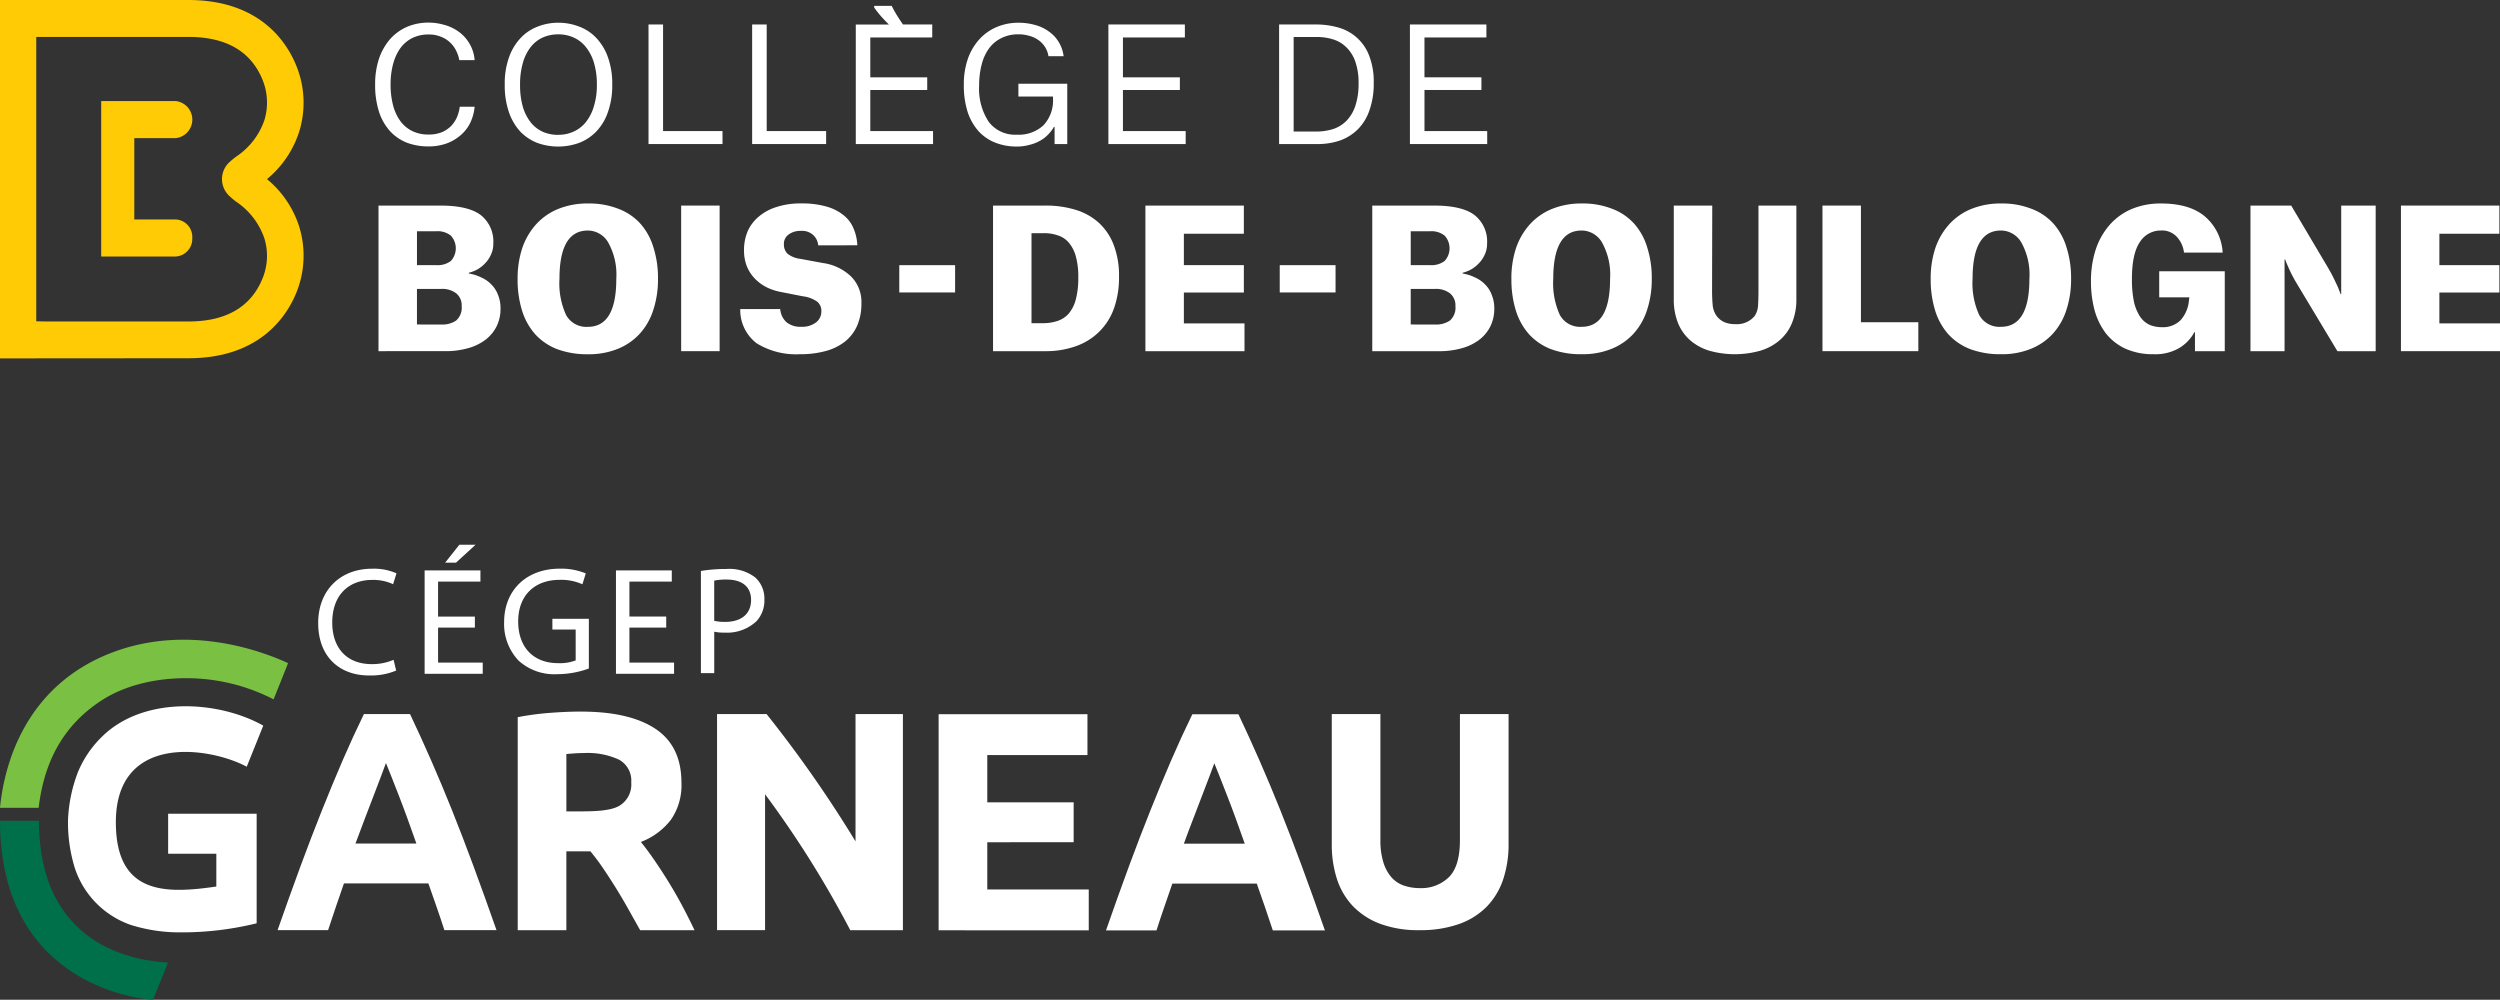
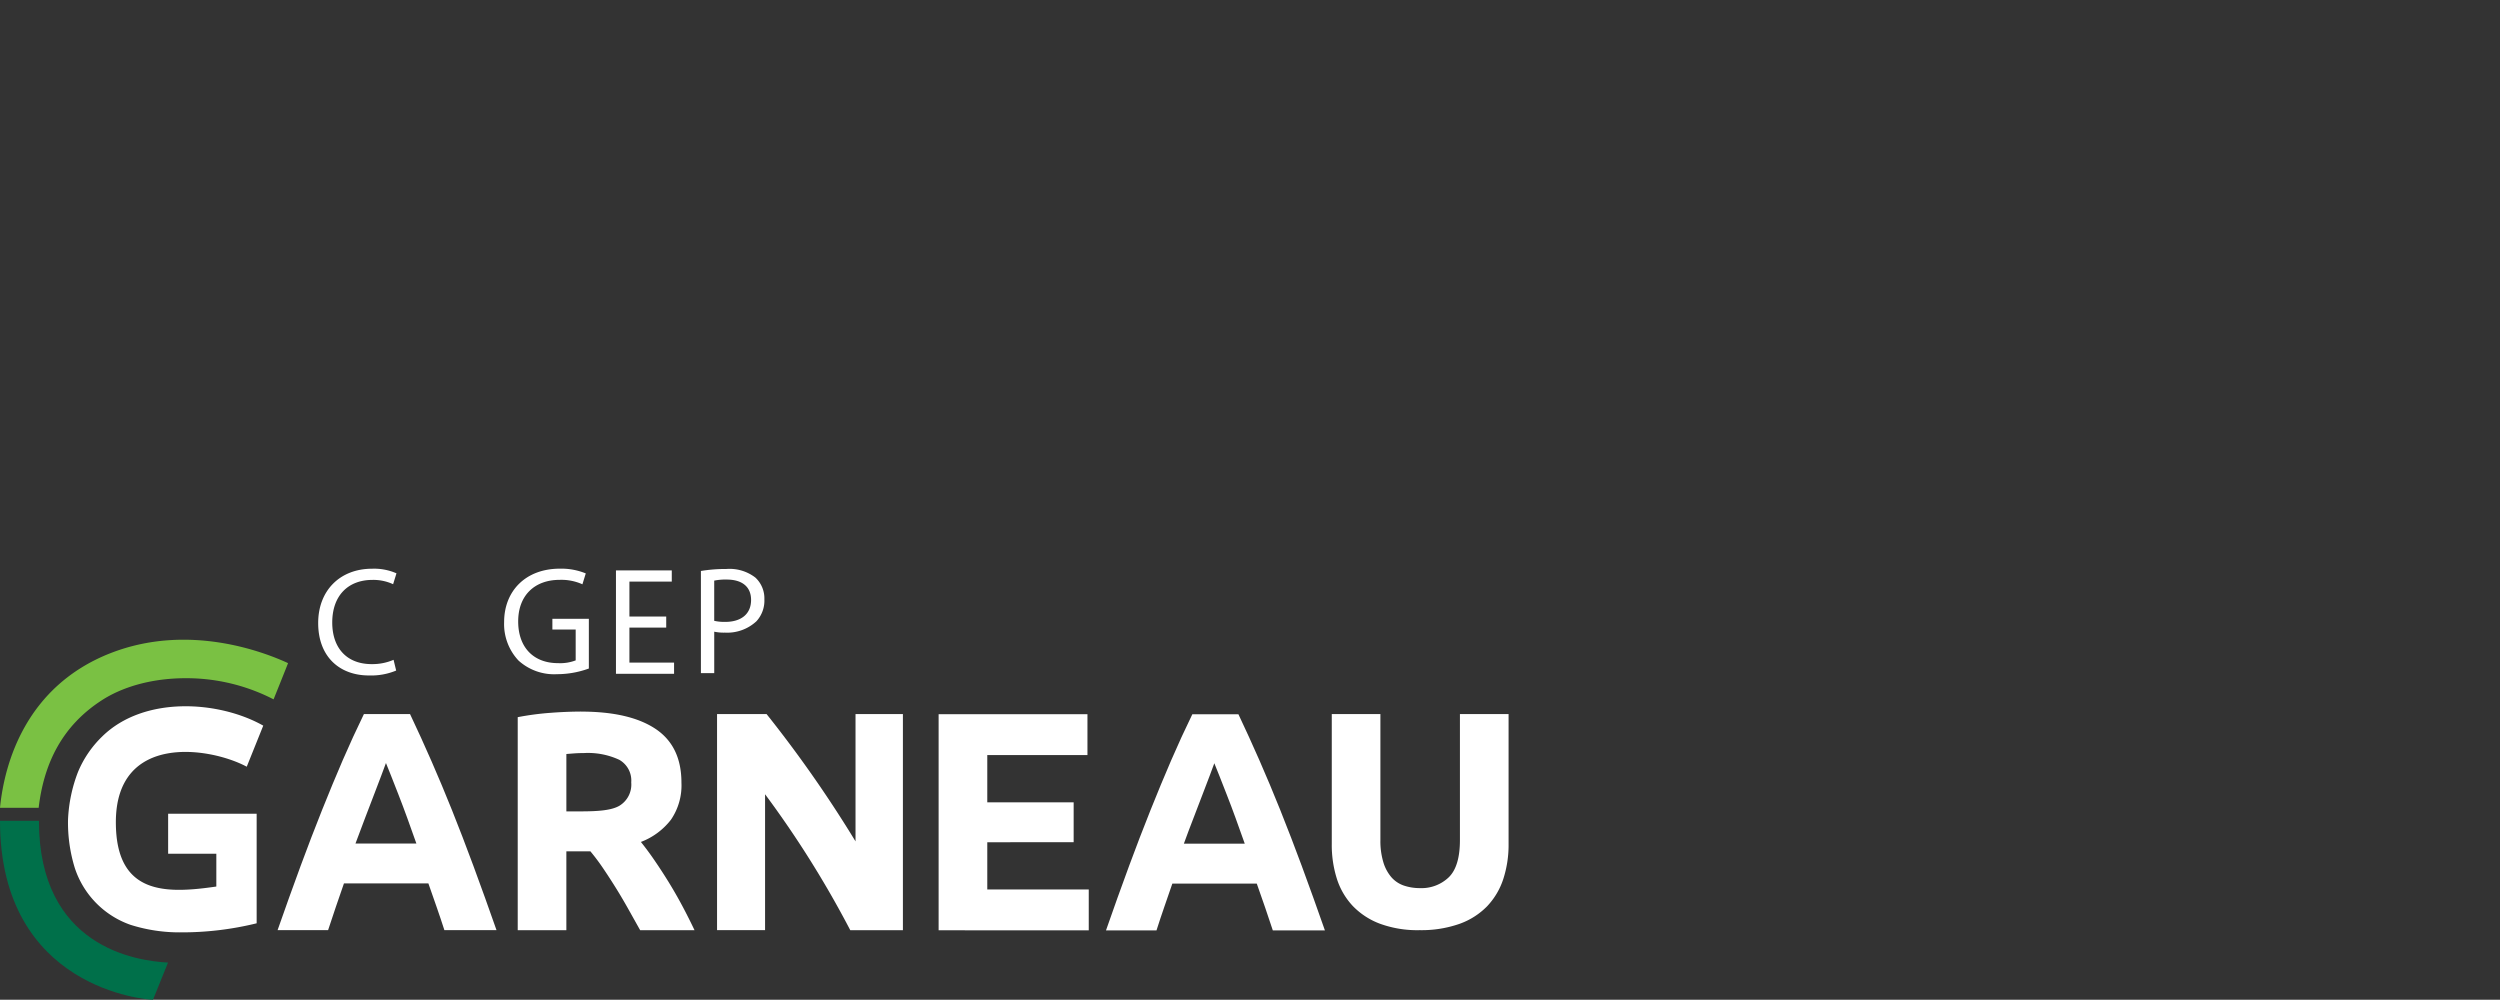
<svg xmlns="http://www.w3.org/2000/svg" width="397.5" height="158.961" viewBox="0 0 397.5 158.961">
  <rect x="0" y="0" width="397.5" height="158.961" fill="#333333" stroke="none" />
  <defs>
    <clipPath id="clip-path">
-       <rect id="Rectangle_564" data-name="Rectangle 564" width="397.5" height="56.985" fill="none" />
-     </clipPath>
+       </clipPath>
    <clipPath id="clip-path-2">
      <rect id="Rectangle_565" data-name="Rectangle 565" width="239.865" height="72.346" fill="none" />
    </clipPath>
  </defs>
  <g id="Group_552" data-name="Group 552" transform="translate(-132 -418)">
    <g id="Group_547" data-name="Group 547" transform="translate(132 418)">
      <g id="Group_546" data-name="Group 546" transform="translate(0)" clip-path="url(#clip-path)">
        <path id="Path_6595" data-name="Path 6595" d="M42.075,49h-6.6V36.066h6.611a2.966,2.966,0,0,0-.014-5.892H30.212V54.889H42.075a2.808,2.808,0,0,0,2.618-2.954A2.767,2.767,0,0,0,42.075,49" transform="translate(-14.122 -14.104)" fill="#ffcb04" />
        <path id="Path_6596" data-name="Path 6596" d="M0,56.985V0H30C41.187.027,45.529,6.539,47.108,10.436A15.557,15.557,0,0,1,47.582,20.9a16.17,16.17,0,0,1-5.132,7.581,16.117,16.117,0,0,1,5.132,7.58A15.635,15.635,0,0,1,47.134,46.5c-1.579,3.9-5.922,10.436-17.106,10.462Zm7.316-5.872H29.976c5.973,0,9.921-2.3,11.763-6.833a9.419,9.419,0,0,0,.289-6.406,11.521,11.521,0,0,0-4.5-5.819,11.8,11.8,0,0,1-1.184-1.014,3.661,3.661,0,0,1,0-5.125A12.961,12.961,0,0,1,37.555,24.9a11.435,11.435,0,0,0,4.474-5.765,9.579,9.579,0,0,0-.289-6.46c-1.842-4.51-5.79-6.806-11.763-6.806H5.764V51.086Z" fill="#ffcb04" />
-         <path id="Path_6597" data-name="Path 6597" d="M113,84.524V61.375h9.85q4.428,0,6.416,1.513a5.344,5.344,0,0,1,1.988,4.539,3.952,3.952,0,0,1-.391,1.785,4.671,4.671,0,0,1-.934,1.362,5.233,5.233,0,0,1-1.234.968,5.75,5.75,0,0,1-1.326.514v.121a6.964,6.964,0,0,1,1.988.635,5.061,5.061,0,0,1,1.6,1.119,4.6,4.6,0,0,1,1.054,1.664,5.538,5.538,0,0,1,.391,2.148,6.289,6.289,0,0,1-.6,2.784,6.155,6.155,0,0,1-1.747,2.149,8.108,8.108,0,0,1-2.771,1.362,13,13,0,0,1-3.705.484Zm9.217-13.678a3.45,3.45,0,0,0,2.29-.666,2.978,2.978,0,0,0,0-4.025,3.346,3.346,0,0,0-2.29-.7h-3.1v5.386Zm.753,9.441a3.888,3.888,0,0,0,2.38-.635,2.718,2.718,0,0,0,.874-2.3,2.438,2.438,0,0,0-.874-2.028,3.641,3.641,0,0,0-2.38-.7h-3.855v5.659Z" transform="translate(-52.819 -28.688)" fill="#fff" />
        <path id="Path_6598" data-name="Path 6598" d="M154.533,72.733a15.235,15.235,0,0,1,.753-4.933,10.9,10.9,0,0,1,2.229-3.782,9.669,9.669,0,0,1,3.524-2.421,12.35,12.35,0,0,1,4.7-.847,12.7,12.7,0,0,1,4.82.847,8.958,8.958,0,0,1,3.494,2.36,10,10,0,0,1,2.078,3.783,16.014,16.014,0,0,1,.723,4.993A15.493,15.493,0,0,1,176.1,77.7a10.187,10.187,0,0,1-2.169,3.782,9.572,9.572,0,0,1-3.494,2.391,12.206,12.206,0,0,1-4.7.847,13.632,13.632,0,0,1-4.94-.817,9.235,9.235,0,0,1-3.494-2.391,10.3,10.3,0,0,1-2.079-3.782,16.665,16.665,0,0,1-.693-4.993m11.175,7.625q4.518,0,4.518-7.625a10.506,10.506,0,0,0-1.265-5.75,3.77,3.77,0,0,0-3.253-1.936q-4.518,0-4.518,7.686a12.125,12.125,0,0,0,1.054,5.749,3.662,3.662,0,0,0,3.464,1.876" transform="translate(-72.233 -28.396)" fill="#fff" />
        <rect id="Rectangle_561" data-name="Rectangle 561" width="6.114" height="23.149" transform="translate(108.305 32.687)" fill="#fff" />
        <path id="Path_6599" data-name="Path 6599" d="M233.4,67.407a2.481,2.481,0,0,0-.723-1.574,2.6,2.6,0,0,0-2.018-.726,3.141,3.141,0,0,0-1.958.575,1.793,1.793,0,0,0-.753,1.543,2.05,2.05,0,0,0,.573,1.513,4.1,4.1,0,0,0,2.048.817l3.615.666a8.068,8.068,0,0,1,4.488,2.179,5.74,5.74,0,0,1,1.6,4.236,8.687,8.687,0,0,1-.663,3.51,6.685,6.685,0,0,1-1.928,2.542A8.455,8.455,0,0,1,234.63,84.2a14.972,14.972,0,0,1-4.1.514,11.914,11.914,0,0,1-6.9-1.725,6.634,6.634,0,0,1-2.621-5.447h6.356a3.162,3.162,0,0,0,.994,2.088,3.508,3.508,0,0,0,2.319.726,3.638,3.638,0,0,0,2.38-.7,2.15,2.15,0,0,0,.844-1.724,1.869,1.869,0,0,0-.663-1.574,4.978,4.978,0,0,0-2.259-.847l-3.554-.7a8.529,8.529,0,0,1-2.2-.726,7.036,7.036,0,0,1-1.837-1.331,6.173,6.173,0,0,1-1.3-1.936,6.84,6.84,0,0,1-.482-2.663,7.582,7.582,0,0,1,.572-2.966,6.416,6.416,0,0,1,1.747-2.33,7.975,7.975,0,0,1,2.831-1.543,12.15,12.15,0,0,1,3.916-.575,14.177,14.177,0,0,1,4.1.514,7.5,7.5,0,0,1,2.741,1.422,5.15,5.15,0,0,1,1.536,2.119,7.444,7.444,0,0,1,.572,2.6Z" transform="translate(-103.308 -28.396)" fill="#fff" />
        <path id="Path_6600" data-name="Path 6600" d="M296.473,61.375h8.314a16.086,16.086,0,0,1,4.789.666,9.658,9.658,0,0,1,3.705,2.058,9.241,9.241,0,0,1,2.38,3.541,13.559,13.559,0,0,1,.843,5.023,14.643,14.643,0,0,1-.843,5.174,9.813,9.813,0,0,1-2.41,3.691,9.992,9.992,0,0,1-3.705,2.239,14.2,14.2,0,0,1-4.759.757h-8.314Zm7.922,18.7a7.175,7.175,0,0,0,2.35-.363,4.119,4.119,0,0,0,1.777-1.18,5.838,5.838,0,0,0,1.115-2.239,13.434,13.434,0,0,0,.391-3.51,12,12,0,0,0-.391-3.329,5.555,5.555,0,0,0-1.115-2.179,3.708,3.708,0,0,0-1.717-1.15,6.549,6.549,0,0,0-2.259-.363h-1.958V80.076Z" transform="translate(-138.58 -28.688)" fill="#fff" />
        <rect id="Rectangle_562" data-name="Rectangle 562" width="8.875" height="4.339" transform="translate(203.478 42.161)" fill="#fff" />
-         <rect id="Rectangle_563" data-name="Rectangle 563" width="8.875" height="4.339" transform="translate(142.987 42.161)" fill="#fff" />
        <path id="Path_6601" data-name="Path 6601" d="M409.691,84.524V61.375h9.85q4.428,0,6.416,1.513a5.344,5.344,0,0,1,1.988,4.539,3.952,3.952,0,0,1-.391,1.785,4.67,4.67,0,0,1-.934,1.362,5.247,5.247,0,0,1-1.235.968,5.74,5.74,0,0,1-1.326.514v.121a6.958,6.958,0,0,1,1.988.635,5.069,5.069,0,0,1,1.6,1.119A4.608,4.608,0,0,1,428.7,75.6a5.537,5.537,0,0,1,.392,2.148,6.289,6.289,0,0,1-.6,2.784,6.155,6.155,0,0,1-1.747,2.149,8.11,8.11,0,0,1-2.772,1.362,12.994,12.994,0,0,1-3.7.484Zm9.217-13.678a3.449,3.449,0,0,0,2.29-.666,2.976,2.976,0,0,0,0-4.025,3.345,3.345,0,0,0-2.29-.7h-3.1v5.386Zm.753,9.441a3.891,3.891,0,0,0,2.38-.635,2.72,2.72,0,0,0,.873-2.3,2.439,2.439,0,0,0-.873-2.028,3.644,3.644,0,0,0-2.38-.7h-3.855v5.659Z" transform="translate(-191.501 -28.688)" fill="#fff" />
        <path id="Path_6602" data-name="Path 6602" d="M451.225,72.733a15.234,15.234,0,0,1,.753-4.933,10.9,10.9,0,0,1,2.229-3.782,9.674,9.674,0,0,1,3.524-2.421,12.351,12.351,0,0,1,4.7-.847,12.694,12.694,0,0,1,4.819.847,8.95,8.95,0,0,1,3.494,2.36,10,10,0,0,1,2.079,3.783,16.014,16.014,0,0,1,.723,4.993,15.493,15.493,0,0,1-.753,4.963,10.187,10.187,0,0,1-2.169,3.782,9.562,9.562,0,0,1-3.494,2.391,12.2,12.2,0,0,1-4.7.847,13.633,13.633,0,0,1-4.94-.817A9.235,9.235,0,0,1,454,81.508a10.309,10.309,0,0,1-2.079-3.782,16.665,16.665,0,0,1-.692-4.993M462.4,80.358q4.518,0,4.518-7.625a10.511,10.511,0,0,0-1.265-5.75,3.771,3.771,0,0,0-3.253-1.936q-4.518,0-4.518,7.686a12.125,12.125,0,0,0,1.054,5.749,3.663,3.663,0,0,0,3.464,1.876" transform="translate(-210.915 -28.396)" fill="#fff" />
        <path id="Path_6603" data-name="Path 6603" d="M499.712,61.375h6.115l-.03,13.617q0,1.059.091,2.148a3.631,3.631,0,0,0,.633,1.785,3.129,3.129,0,0,0,1.265,1,4.344,4.344,0,0,0,1.687.3,3.654,3.654,0,0,0,3.1-1.3,3.4,3.4,0,0,0,.542-1.785q.061-1.089.06-2.148V61.375H519.2V76.233a9.65,9.65,0,0,1-.723,3.873,7.139,7.139,0,0,1-1.988,2.724,8.318,8.318,0,0,1-3.072,1.634,15,15,0,0,1-8.013,0,8.334,8.334,0,0,1-3.042-1.634,7.281,7.281,0,0,1-1.958-2.724,10.021,10.021,0,0,1-.693-3.873Z" transform="translate(-233.579 -28.688)" fill="#fff" />
        <path id="Path_6604" data-name="Path 6604" d="M544.1,61.375h6.114V79.924h9.127v4.6H544.1Z" transform="translate(-254.327 -28.688)" fill="#fff" />
        <path id="Path_6605" data-name="Path 6605" d="M576.409,72.733a15.219,15.219,0,0,1,.753-4.933,10.888,10.888,0,0,1,2.229-3.782,9.671,9.671,0,0,1,3.525-2.421,12.349,12.349,0,0,1,4.7-.847,12.7,12.7,0,0,1,4.82.847,8.953,8.953,0,0,1,3.494,2.36,9.991,9.991,0,0,1,2.079,3.783,16.014,16.014,0,0,1,.723,4.993,15.506,15.506,0,0,1-.753,4.963,10.188,10.188,0,0,1-2.169,3.782,9.564,9.564,0,0,1-3.494,2.391,12.2,12.2,0,0,1-4.7.847,13.637,13.637,0,0,1-4.94-.817,9.244,9.244,0,0,1-3.494-2.391,10.309,10.309,0,0,1-2.078-3.782,16.647,16.647,0,0,1-.693-4.993m11.175,7.625q4.518,0,4.518-7.625a10.507,10.507,0,0,0-1.265-5.75,3.771,3.771,0,0,0-3.253-1.936q-4.517,0-4.518,7.686a12.124,12.124,0,0,0,1.054,5.749,3.663,3.663,0,0,0,3.464,1.876" transform="translate(-269.429 -28.396)" fill="#fff" />
        <path id="Path_6606" data-name="Path 6606" d="M635.413,65.047a3.914,3.914,0,0,0-3.4,1.876q-1.235,1.845-1.235,5.81a17.286,17.286,0,0,0,.331,3.692,7.127,7.127,0,0,0,.994,2.36,3.761,3.761,0,0,0,1.506,1.271,4.982,4.982,0,0,0,1.928.363,3.958,3.958,0,0,0,2.982-1.12,5.385,5.385,0,0,0,1.325-3.147l.06-.484h-4.789V71.522h10.422V84.232H640.8V81.206h-.091a6.562,6.562,0,0,1-2.44,2.542,7.512,7.512,0,0,1-4.006.968,10.683,10.683,0,0,1-4.518-.878,8.58,8.58,0,0,1-3.1-2.421,10.917,10.917,0,0,1-1.807-3.692,17.457,17.457,0,0,1-.572-4.569,16.077,16.077,0,0,1,.753-5.083,11.4,11.4,0,0,1,2.229-3.934,9.712,9.712,0,0,1,3.494-2.512,11.9,11.9,0,0,1,4.669-.877q4.488,0,6.928,2.028a8.144,8.144,0,0,1,2.862,5.779h-6.145a4.477,4.477,0,0,0-1.145-2.512,3.2,3.2,0,0,0-2.5-1" transform="translate(-291.8 -28.396)" fill="#fff" />
        <path id="Path_6607" data-name="Path 6607" d="M671.88,61.375h6.476l5.934,10.016q.512.877.873,1.634.361.726.6,1.271.271.636.452,1.15h.091V61.375h5.482V84.524h-6.085l-6.235-10.379q-.543-.877-.934-1.634t-.633-1.331q-.3-.665-.512-1.241H677.3V84.524H671.88Z" transform="translate(-314.055 -28.688)" fill="#fff" />
        <path id="Path_6608" data-name="Path 6608" d="M120.505,8.638a5.767,5.767,0,0,0-2.611.571A5.354,5.354,0,0,0,116,10.825a7.774,7.774,0,0,0-1.144,2.509,12.425,12.425,0,0,0-.4,3.256,12.921,12.921,0,0,0,.4,3.33,7.47,7.47,0,0,0,1.169,2.509A5.215,5.215,0,0,0,117.919,24a5.707,5.707,0,0,0,2.537.546,5.618,5.618,0,0,0,2.163-.373,4.652,4.652,0,0,0,1.492-1.019,4.838,4.838,0,0,0,.92-1.416,6.3,6.3,0,0,0,.423-1.615h2.363a7.5,7.5,0,0,1-.672,2.51,6.108,6.108,0,0,1-1.517,1.988,7.121,7.121,0,0,1-2.263,1.342,8.441,8.441,0,0,1-2.909.472,9.566,9.566,0,0,1-3.432-.6A7.246,7.246,0,0,1,114.362,24a8.445,8.445,0,0,1-1.741-3.056A13.761,13.761,0,0,1,112,16.59a12.7,12.7,0,0,1,.622-4.125,9.288,9.288,0,0,1,1.766-3.106,7.749,7.749,0,0,1,2.686-1.938,8.625,8.625,0,0,1,3.432-.671,8.85,8.85,0,0,1,2.437.348,6.9,6.9,0,0,1,2.263,1.044,6.053,6.053,0,0,1,1.74,1.863,5.947,5.947,0,0,1,.871,2.709H125.38a5.437,5.437,0,0,0-.473-1.441,4.368,4.368,0,0,0-.945-1.317,4.3,4.3,0,0,0-1.467-.944,4.9,4.9,0,0,0-1.99-.373" transform="translate(-52.352 -3.155)" fill="#fff" />
        <path id="Path_6609" data-name="Path 6609" d="M150.69,16.637a12.428,12.428,0,0,1,.7-4.4,8.587,8.587,0,0,1,1.865-3.056,7.173,7.173,0,0,1,2.711-1.789,8.877,8.877,0,0,1,3.233-.6,9.015,9.015,0,0,1,3.283.6,7.137,7.137,0,0,1,2.736,1.789,8.594,8.594,0,0,1,1.865,3.056,12.428,12.428,0,0,1,.7,4.4,12.555,12.555,0,0,1-.7,4.4,8.392,8.392,0,0,1-1.865,3.081,7.539,7.539,0,0,1-2.736,1.789,9.785,9.785,0,0,1-6.59,0,7.585,7.585,0,0,1-2.711-1.789,8.779,8.779,0,0,1-1.816-3.081,12.989,12.989,0,0,1-.672-4.4m8.505,7.976a5.756,5.756,0,0,0,2.462-.522,5.245,5.245,0,0,0,1.94-1.516,7.3,7.3,0,0,0,1.268-2.509,11.259,11.259,0,0,0,.472-3.4,12.047,12.047,0,0,0-.447-3.454,7.3,7.3,0,0,0-1.269-2.51,5.139,5.139,0,0,0-1.94-1.54,5.807,5.807,0,0,0-2.487-.522,6,6,0,0,0-2.462.5,5.223,5.223,0,0,0-1.915,1.516,7.257,7.257,0,0,0-1.244,2.51,12.244,12.244,0,0,0-.448,3.5,12.605,12.605,0,0,0,.423,3.429,7.579,7.579,0,0,0,1.244,2.51,5.3,5.3,0,0,0,1.915,1.516,6.061,6.061,0,0,0,2.487.5" transform="translate(-70.437 -3.177)" fill="#fff" />
-         <path id="Path_6610" data-name="Path 6610" d="M193.615,7.31h2.313V24.257h9.45V26.32H193.615Z" transform="translate(-90.501 -3.417)" fill="#fff" />
        <path id="Path_6611" data-name="Path 6611" d="M224.553,7.31h2.313V24.257h9.451V26.32H224.553Z" transform="translate(-104.962 -3.417)" fill="#fff" />
        <path id="Path_6612" data-name="Path 6612" d="M296.437,8.635a5.883,5.883,0,0,0-2.711.6,5.354,5.354,0,0,0-1.965,1.64,7.448,7.448,0,0,0-1.169,2.56,12.809,12.809,0,0,0-.4,3.305,9.532,9.532,0,0,0,1.542,5.839,5.27,5.27,0,0,0,4.452,2.013,5.774,5.774,0,0,0,4.228-1.491,5.76,5.76,0,0,0,1.517-4.3v-.273h-5.5V16.487H304.2v9.592h-2.014V23.346h-.1a5.9,5.9,0,0,1-.9,1.192,5.11,5.11,0,0,1-1.269.994,6.556,6.556,0,0,1-1.691.671,7.484,7.484,0,0,1-2.089.274,9.165,9.165,0,0,1-3.333-.6,7.124,7.124,0,0,1-2.661-1.789,8.73,8.73,0,0,1-1.766-3.056,13.847,13.847,0,0,1-.622-4.373,12.326,12.326,0,0,1,.647-4.15,9.142,9.142,0,0,1,1.841-3.106,7.872,7.872,0,0,1,2.76-1.938,8.741,8.741,0,0,1,3.432-.671,9.417,9.417,0,0,1,2.711.373,6.417,6.417,0,0,1,2.163,1.044,5.481,5.481,0,0,1,1.542,1.665,5.682,5.682,0,0,1,.771,2.236h-2.412a3.824,3.824,0,0,0-1.592-2.56,4.445,4.445,0,0,0-1.442-.671,5.98,5.98,0,0,0-1.741-.249" transform="translate(-134.506 -3.177)" fill="#fff" />
        <path id="Path_6613" data-name="Path 6613" d="M330.911,7.31h12.161V9.373h-9.848v6.337h9.052v2.013h-9.052v6.535H343.2V26.32H330.911Z" transform="translate(-154.677 -3.417)" fill="#fff" />
        <path id="Path_6614" data-name="Path 6614" d="M381.877,7.31h5.844a12.822,12.822,0,0,1,3.631.5,7.316,7.316,0,0,1,4.85,4.473,11.368,11.368,0,0,1,.721,4.3,12.679,12.679,0,0,1-.672,4.348,7.918,7.918,0,0,1-1.84,3.031,7.658,7.658,0,0,1-2.835,1.789,10.833,10.833,0,0,1-3.582.571h-6.118Zm5.844,17.022a9.028,9.028,0,0,0,2.76-.4,5.332,5.332,0,0,0,2.139-1.342,6.23,6.23,0,0,0,1.393-2.385,11.144,11.144,0,0,0,.5-3.553,10.1,10.1,0,0,0-.5-3.38,5.806,5.806,0,0,0-1.393-2.286A5.056,5.056,0,0,0,390.531,9.7a8.546,8.546,0,0,0-2.661-.4H384.19V24.332Z" transform="translate(-178.5 -3.417)" fill="#fff" />
        <path id="Path_6615" data-name="Path 6615" d="M420.932,7.31h12.161V9.373h-9.848v6.337H432.3v2.013h-9.052v6.535h9.972V26.32H420.932Z" transform="translate(-196.755 -3.417)" fill="#fff" />
        <path id="Path_6616" data-name="Path 6616" d="M257.8,21.658V15.123h9.052V13.11H257.8V6.774h9.848V4.711H263c-.2-.276-.4-.575-.616-.909A20.571,20.571,0,0,1,261.2,1.75h-2.779v.273A17,17,0,0,0,260.054,4c.24.254.471.488.7.714h-5.261v19.01h12.285V21.658Z" transform="translate(-119.423 -0.818)" fill="#fff" />
        <path id="Path_6617" data-name="Path 6617" d="M732.45,61.375H716.8V84.524H732.55V80.106h-9.639V75.2h9.539V70.846h-9.539V65.853h9.539Z" transform="translate(-335.05 -28.688)" fill="#fff" />
        <path id="Path_6618" data-name="Path 6618" d="M357.617,61.375H341.963V84.524h15.754V80.106h-9.639V75.2h9.539V70.846h-9.539V65.853h9.539Z" transform="translate(-159.843 -28.688)" fill="#fff" />
      </g>
    </g>
    <g id="Group_550" data-name="Group 550" transform="translate(132 504.615)">
      <g id="Group_549" data-name="Group 549" transform="translate(0 -0.001)" clip-path="url(#clip-path-2)">
        <path id="Path_6619" data-name="Path 6619" d="M95.01,11.455a7.178,7.178,0,0,0,1.752.17c2.553,0,4.109-1.268,4.109-3.487,0-2.2-1.556-3.243-3.867-3.243a8.81,8.81,0,0,0-1.994.17ZM92.895,3.529a24.486,24.486,0,0,1,4.061-.317,6.714,6.714,0,0,1,4.595,1.365,4.505,4.505,0,0,1,1.435,3.438,4.851,4.851,0,0,1-1.264,3.511,6.819,6.819,0,0,1-5.009,1.806,7.256,7.256,0,0,1-1.7-.148v6.586H92.895V3.528Z" transform="translate(18.55 0.641)" fill="#fff" fill-rule="evenodd" />
        <path id="Path_6620" data-name="Path 6620" d="M89.627,12.5H83.775v5.561h7.1v1.78H81.636V3.4H90.51v1.78H83.775v5.561h5.852Z" transform="translate(16.302 0.679)" fill="#fff" fill-rule="evenodd" />
        <path id="Path_6621" data-name="Path 6621" d="M80.282,19.048a14.768,14.768,0,0,1-5.056.9,8.41,8.41,0,0,1-6.127-2.17,8.466,8.466,0,0,1-2.285-6.121c0-4.9,3.38-8.487,8.874-8.487a10.252,10.252,0,0,1,4.108.756l-.534,1.731a8.133,8.133,0,0,0-3.623-.707c-3.987,0-6.589,2.487-6.589,6.608,0,4.17,2.48,6.634,6.322,6.634a6.882,6.882,0,0,0,2.819-.439v-4.9H74.486V11.145h5.8v7.9Z" transform="translate(13.342 0.633)" fill="#fff" fill-rule="evenodd" />
-         <path id="Path_6622" data-name="Path 6622" d="M64.374,0,61.262,2.853H59.537L61.8,0Zm-.1,13.176H58.416v5.561h7.1v1.78H56.277V4.081h8.874V5.86H58.416v5.561h5.852v1.755Z" transform="translate(11.238)" fill="#fff" fill-rule="evenodd" />
        <path id="Path_6623" data-name="Path 6623" d="M54.569,19.37a10.385,10.385,0,0,1-4.327.78c-4.619,0-8.072-2.926-8.072-8.34,0-5.171,3.477-8.632,8.557-8.632a8.852,8.852,0,0,1,3.891.732l-.535,1.73A7.478,7.478,0,0,0,50.8,4.956c-3.841,0-6.394,2.464-6.394,6.779,0,4.049,2.311,6.61,6.273,6.61a8.476,8.476,0,0,0,3.477-.684l.413,1.707Z" transform="translate(8.421 0.635)" fill="#fff" fill-rule="evenodd" />
        <path id="Path_6624" data-name="Path 6624" d="M190.439,56.8a17.306,17.306,0,0,1-6.25-1.016,11.623,11.623,0,0,1-4.338-2.825,11.319,11.319,0,0,1-2.529-4.314,17.772,17.772,0,0,1-.816-5.528V22.444h7.732V42.472a11.664,11.664,0,0,0,.473,3.544A6.513,6.513,0,0,0,186,48.4a4.616,4.616,0,0,0,1.983,1.314,7.89,7.89,0,0,0,2.553.4,6.25,6.25,0,0,0,4.586-1.736q1.76-1.733,1.76-5.9V22.445h7.736V43.116a17.517,17.517,0,0,1-.841,5.552,11.428,11.428,0,0,1-2.579,4.339,11.572,11.572,0,0,1-4.412,2.8,18.267,18.267,0,0,1-6.346.991" transform="translate(35.246 4.482)" fill="#fff" fill-rule="evenodd" />
        <path id="Path_6625" data-name="Path 6625" d="M163.807,30.254q-.362,1.026-.757,2.039-.576,1.485-1.136,2.975-.633,1.69-1.424,3.719t-1.526,4.06h9.684q-.72-2.039-1.458-4.073-.678-1.872-1.406-3.725-.666-1.688-1.166-2.976-.392-1.013-.811-2.018Zm9.3,26.578q-.578-1.791-1.236-3.678l-1.314-3.76H157.132q-.65,1.884-1.3,3.769-.633,1.827-1.219,3.669h-8.031q1.792-5.148,3.678-10.265,1.645-4.461,3.408-8.875,1.587-3.975,3.281-7.908,1.618-3.743,3.359-7.313h7.333q1.692,3.57,3.335,7.313,1.72,3.927,3.314,7.908,1.765,4.414,3.413,8.875,1.888,5.116,3.687,10.265Z" transform="translate(29.27 4.487)" fill="#fff" fill-rule="evenodd" />
        <path id="Path_6626" data-name="Path 6626" d="M124.4,56.818V22.457h23.664v6.5H132.137v7.511H145.87v6.349H132.137v7.511H148.27v6.5Z" transform="translate(24.841 4.484)" fill="#fff" fill-rule="evenodd" />
        <path id="Path_6627" data-name="Path 6627" d="M117.051,22.444V42.683A196.009,196.009,0,0,0,102.91,22.444H95.034V56.8h7.635V35.189a161.358,161.358,0,0,1,13.548,21.618h8.368V22.444Z" transform="translate(18.977 4.482)" fill="#fff" fill-rule="evenodd" />
        <path id="Path_6628" data-name="Path 6628" d="M79.128,28.708c-.564,0-1.068.016-1.513.05s-.867.066-1.264.1v9.122h2.182c2.907,0,4.991-.164,6.248-.893a3.945,3.945,0,0,0,1.884-3.719,3.785,3.785,0,0,0-1.909-3.593,11.8,11.8,0,0,0-5.628-1.068m-.446-6.593q7.734,0,11.851,2.752t4.115,8.553a9.666,9.666,0,0,1-1.662,5.876A10.936,10.936,0,0,1,88.2,42.84q1.148,1.432,2.182,2.95,1.139,1.661,2.255,3.471,1.137,1.85,2.157,3.768,1.011,1.9,1.934,3.841H88.082q-.959-1.71-1.916-3.42t-1.991-3.371q-.977-1.569-2.015-3.1a33.157,33.157,0,0,0-1.991-2.651H76.35V56.87H68.616V23a44.111,44.111,0,0,1,5.231-.692q2.413-.185,4.835-.2" transform="translate(13.702 4.416)" fill="#fff" fill-rule="evenodd" />
        <path id="Path_6629" data-name="Path 6629" d="M54.019,30.228q-.362,1.026-.758,2.038-.572,1.486-1.134,2.975-.637,1.692-1.424,3.72t-1.527,4.06h9.681q-.718-2.041-1.455-4.074Q56.724,37.075,56,35.223q-.587-1.486-1.167-2.976-.392-1.015-.81-2.019M63.312,56.8q-.574-1.789-1.233-3.677t-1.314-3.76H47.344q-.65,1.882-1.3,3.769T44.821,56.8H36.788q1.8-5.148,3.681-10.263,1.645-4.459,3.407-8.875,1.666-4.164,3.281-7.91,1.6-3.694,3.359-7.312h7.333Q61.41,29.95,64.5,37.666q1.668,4.164,3.411,8.875Q69.8,51.657,71.6,56.8Z" transform="translate(7.346 4.482)" fill="#fff" fill-rule="evenodd" />
        <path id="Path_6630" data-name="Path 6630" d="M24.937,38.5V44.85H32.6v5.219c-8.068,1.177-15.976,1.35-15.976-10.225,0-14.279,15.019-11.939,20.811-8.825l2.624-6.53c-6.968-3.943-18.948-4.842-25.637,1.752a16.806,16.806,0,0,0-3.823,5.628,23.758,23.758,0,0,0-1.58,7.588,24.49,24.49,0,0,0,1.069,7.636,14.289,14.289,0,0,0,8.863,9.064,25.743,25.743,0,0,0,8.012,1.2,49.827,49.827,0,0,0,12.048-1.442V38.5Z" transform="translate(1.797 4.275)" fill="#fff" fill-rule="evenodd" />
        <path id="Path_6631" data-name="Path 6631" d="M24.326,65.04l2.387-5.91C21.659,58.861,6.19,56.673,6.19,36.588H0C0,63.406,23.482,65.04,24.326,65.04" transform="translate(0 7.306)" fill="#00704a" fill-rule="evenodd" />
        <path id="Path_6632" data-name="Path 6632" d="M17.465,14.765C4.295,19.984.735,31.895,0,39.309H6.147c.842-7.187,3.826-13.071,10.008-17.073,2.867-1.876,7.889-3.815,14.951-3.495A30.306,30.306,0,0,1,43.5,22.069s2.146-5.329,2.3-5.759c-3.805-1.755-15.877-6.465-28.329-1.545" transform="translate(0 2.514)" fill="#7ac143" fill-rule="evenodd" />
      </g>
    </g>
  </g>
</svg>